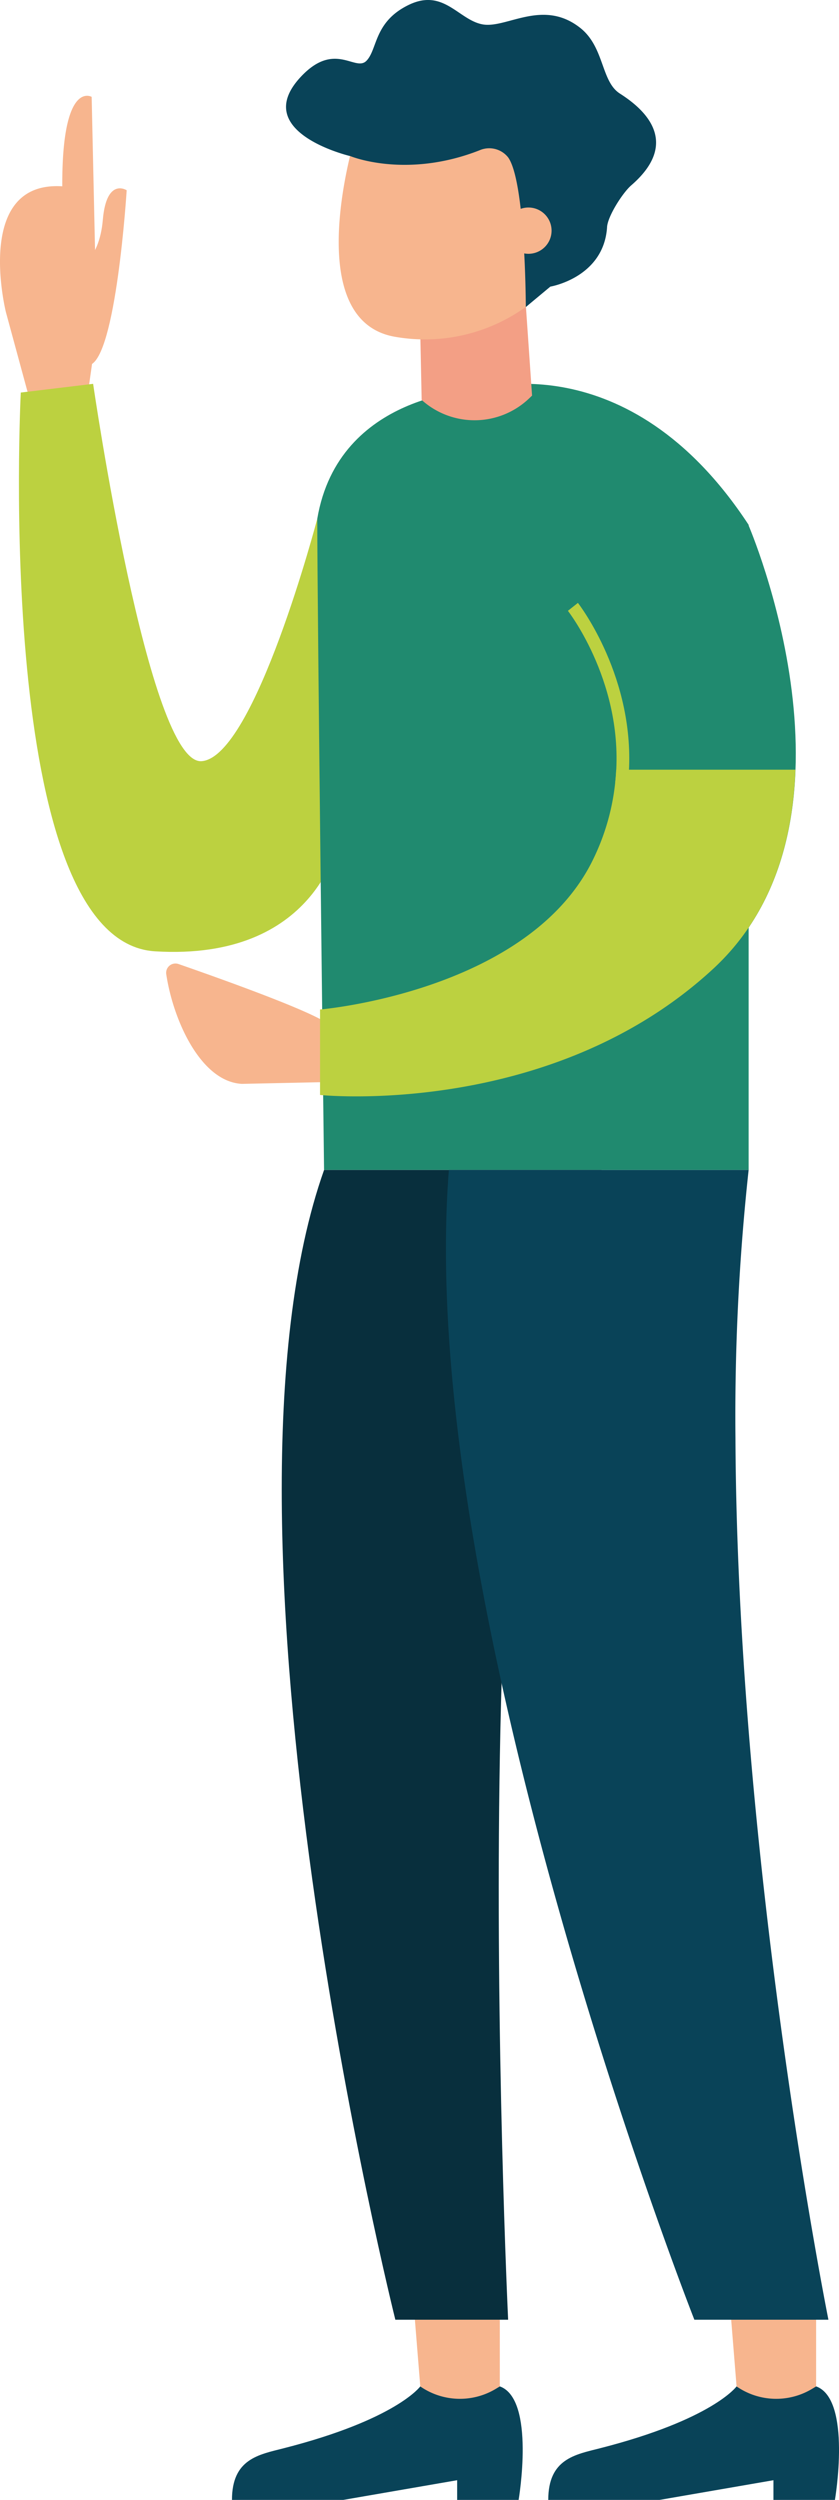
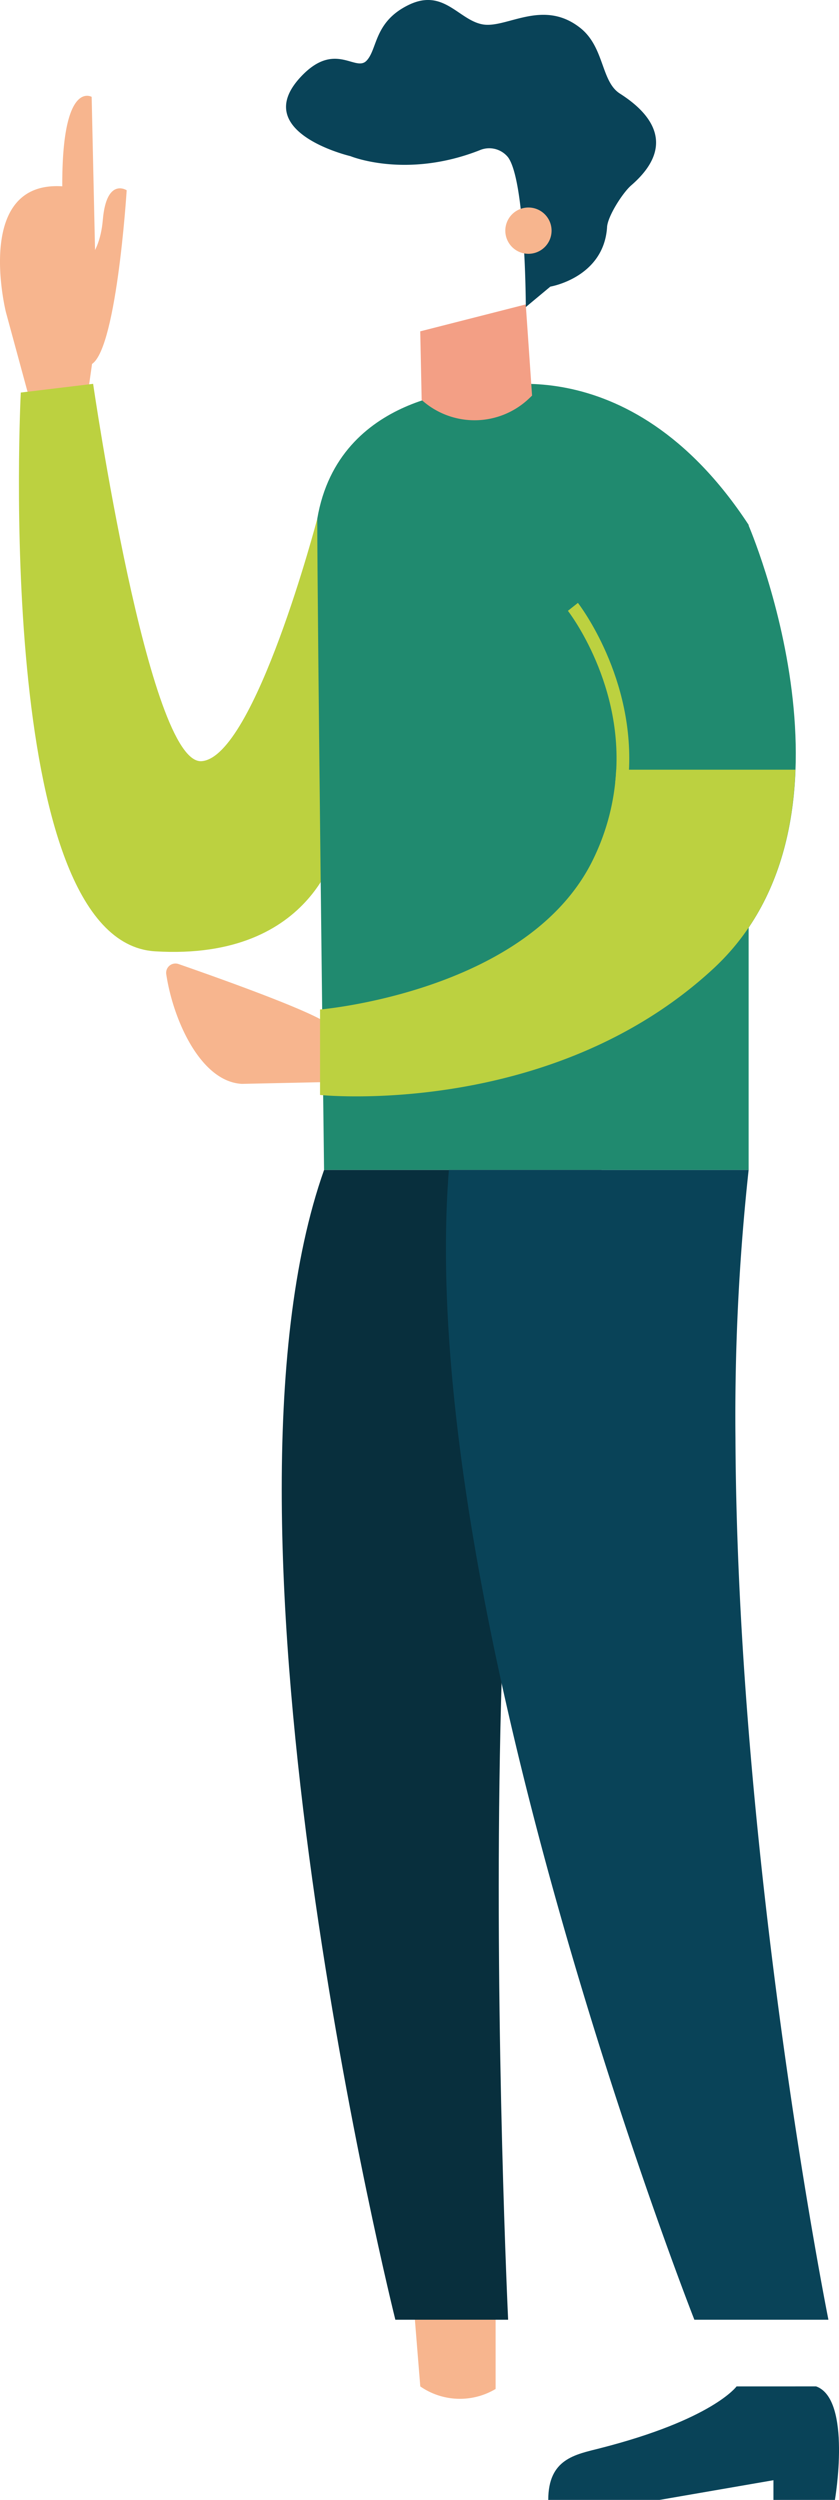
<svg xmlns="http://www.w3.org/2000/svg" viewBox="0 0 156.13 465.002">
  <path d="M17.721 48.039a15.154 15.154 0 01.656 10.8L16.4 72.852l-2.4 1.62-8.963 3.694a9.655 9.655 0 000-5.611L1.1 58.066s-6.116-24.462 10.489-23.412c-.082-19.926 5.468-16.635 5.468-16.635l.382 17.223z" fill="#f7b58e" />
  <path d="M59.042 96.485s-11.609 44.3-21.511 45.1-20.2-70.19-20.2-70.19L3.868 73.017s-5.229 102.076 24.971 103.935 34.187-20.714 34.187-20.714l-3.984-59.751z" fill="#bcd140" />
  <path d="M60.303 217.625h79.01v-120c-22.576-34.446-50.706-25.064-50.706-25.064s-25.582.457-29.566 23.925c0 16.979 1.262 121.139 1.262 121.139z" fill="#208a6f" />
  <path d="M97.84 56.624l1.173 16.961-.559.532a14.713 14.713 0 01-19.986.277l-.266-12.763z" fill="#f39f85" />
-   <path d="M104.046 21.175l-1.428 28.044c-2.793-.112-4.43 2.883-3.895 5.506a5.23 5.23 0 00-.468 2.065 32.173 32.173 0 01-24.985 5.814c-17.748-3.4-7.039-37.7-7.039-37.7l37.816-3.733z" fill="#f7b58e" />
  <path d="M112.968 42.241c.131-2.058 2.939-6.42 4.5-7.766 10.045-8.7 1.057-15.034-2.129-17.081-3.527-2.268-2.834-8.662-7.4-12.234-6.972-5.457-13.692.2-18.157-.63S82.547-2.236 76.055.912s-5.776 8.243-7.856 10.39-5.9-3.789-12.234 3c-9.633 10.327 9.255 14.746 9.255 14.746s10.338 4.277 24.022-1.094a4.494 4.494 0 015.3 1.3c3.268 4.464 3.306 27.86 3.306 27.86l4.565-3.8s9.955-1.657 10.559-11.076z" fill="#094358" />
  <path d="M102.322 44.535a4.305 4.305 0 11-2.354-5.615 4.306 4.306 0 012.354 5.615z" fill="#f7b58e" />
-   <path d="M78.21 443.888s-4.453 6.162-25.443 11.511c-4.622 1.177-9.6 1.979-9.6 9.6h20.72l21.185-3.662v3.662h11.44s3.186-18.711-3.5-21.114z" fill="#094358" />
-   <path d="M77.123 430.451l1.087 13.441a12.951 12.951 0 0014.018.472l.783-.472v-13.441z" fill="#f7b58e" />
+   <path d="M77.123 430.451l1.087 13.441a12.951 12.951 0 0014.018.472v-13.441z" fill="#f7b58e" />
  <path d="M137.068 443.888s-4.453 6.162-25.443 11.511c-4.621 1.177-9.6 1.979-9.6 9.6h20.72l21.185-3.662v3.662h11.444s3.186-18.711-3.5-21.114z" fill="#094358" />
-   <path d="M135.982 430.451l1.087 13.441a12.951 12.951 0 0014.018.472l.787-.472v-13.441z" fill="#f7b58e" />
  <path d="M139.262 97.625s23.681 54.653-6.533 82.574-71.239 23.168-71.239 23.168v-15.743s37.078-3.134 48.96-27.921-4.753-46.238-4.753-46.238" fill="#208a6f" />
  <path d="M63.911 201.208l-18.914.4c-7.68-.424-12.789-11.893-14.063-20.417a1.733 1.733 0 012.29-1.874c6.417 2.231 22.924 8.074 27.193 10.724l3.493 11.17z" fill="#f7b58e" />
  <path d="M60.304 217.625c-23.565 66.535 13.265 213.86 13.265 213.86h20.99s-9.9-208.912 17.425-213.86z" fill="#082f3d" />
  <path d="M114.669 143.17a42.621 42.621 0 01-4.221 16.533c-11.882 24.787-50.89 28.071-50.89 28.071v15.9s42.951 4.445 73.169-23.476c10.952-10.124 14.806-23.76 15.289-37.029z" fill="#bcd140" />
  <path d="M114.486 145.569c.828-.375 1.664-.735 2.485-1.128 1.421-18.317-9.292-32.126-9.427-32.3l-1.863 1.477c.135.169 10.802 13.944 8.805 31.951z" fill="#bcd140" />
  <path d="M14.096 50.146s4.355-1.308 5.038-9.262 4.442-5.495 4.442-5.495-1.957 31.354-6.953 32.535-2.527-17.778-2.527-17.778z" fill="#f7b58e" />
  <path d="M83.534 217.625c-6.413 81.584 45.68 213.86 45.68 213.86h24.948s-16.957-84.58-17.3-163.963a423.97 423.97 0 012.451-49.9z" fill="#094358" />
</svg>